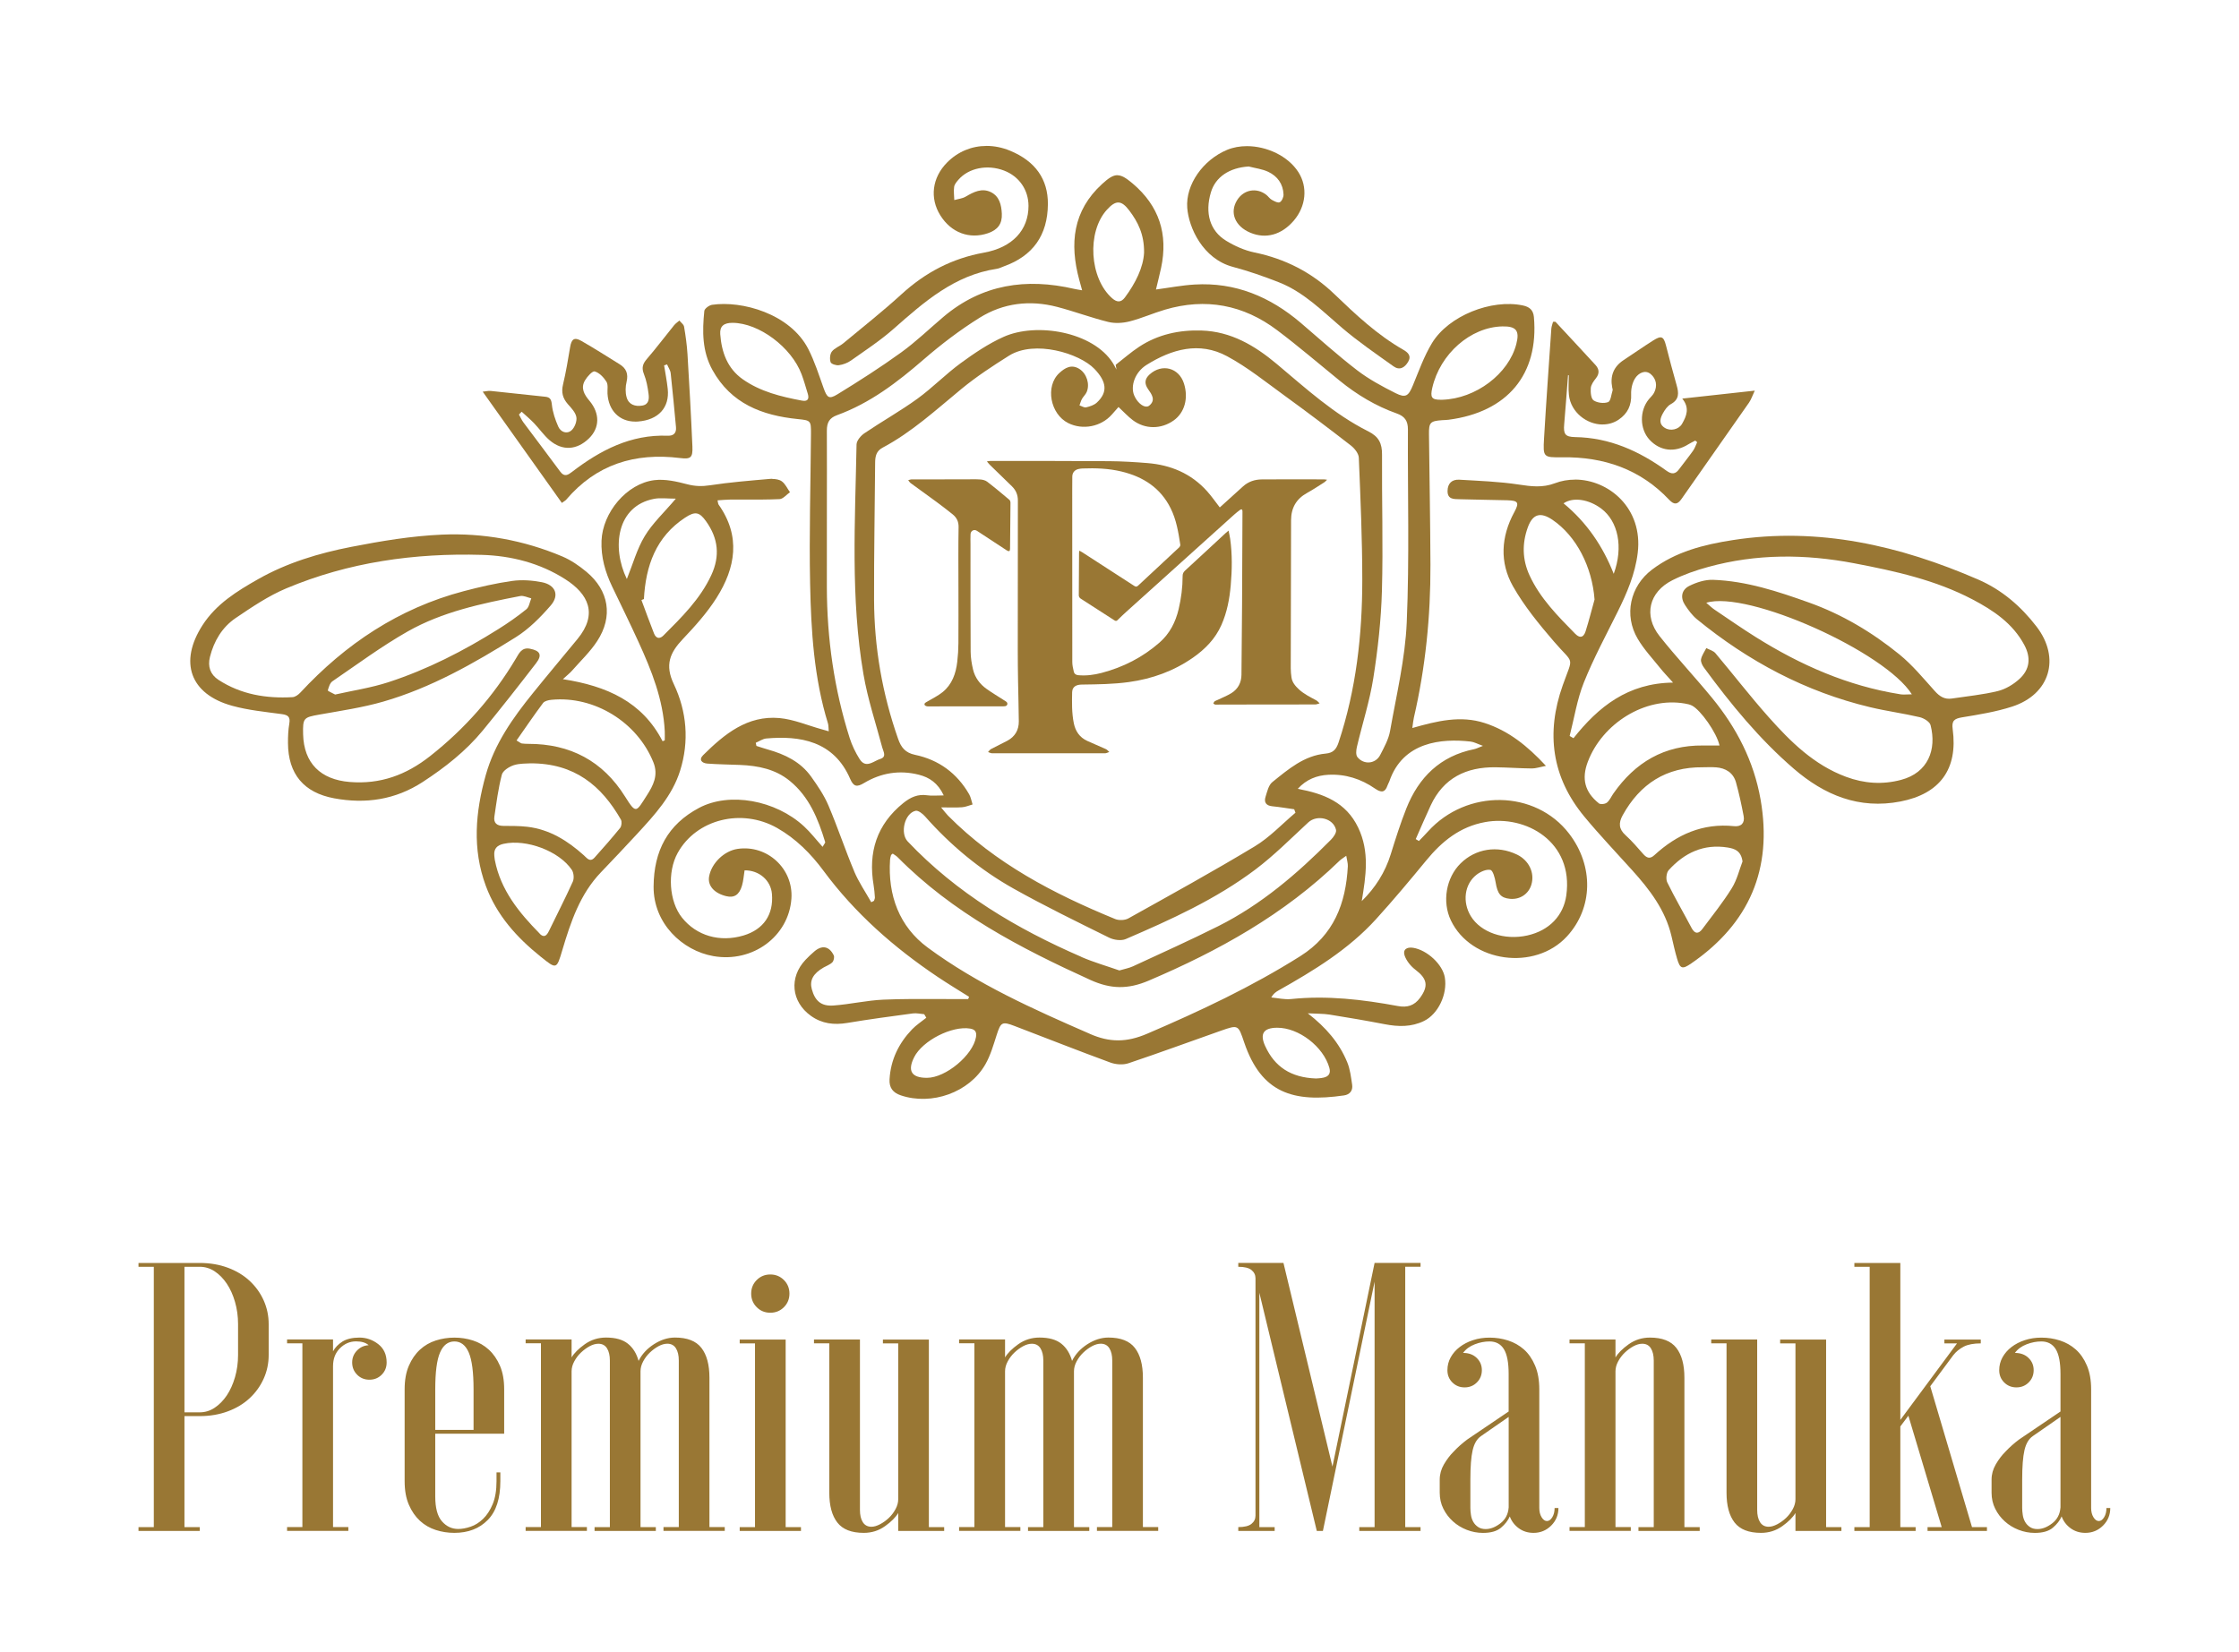
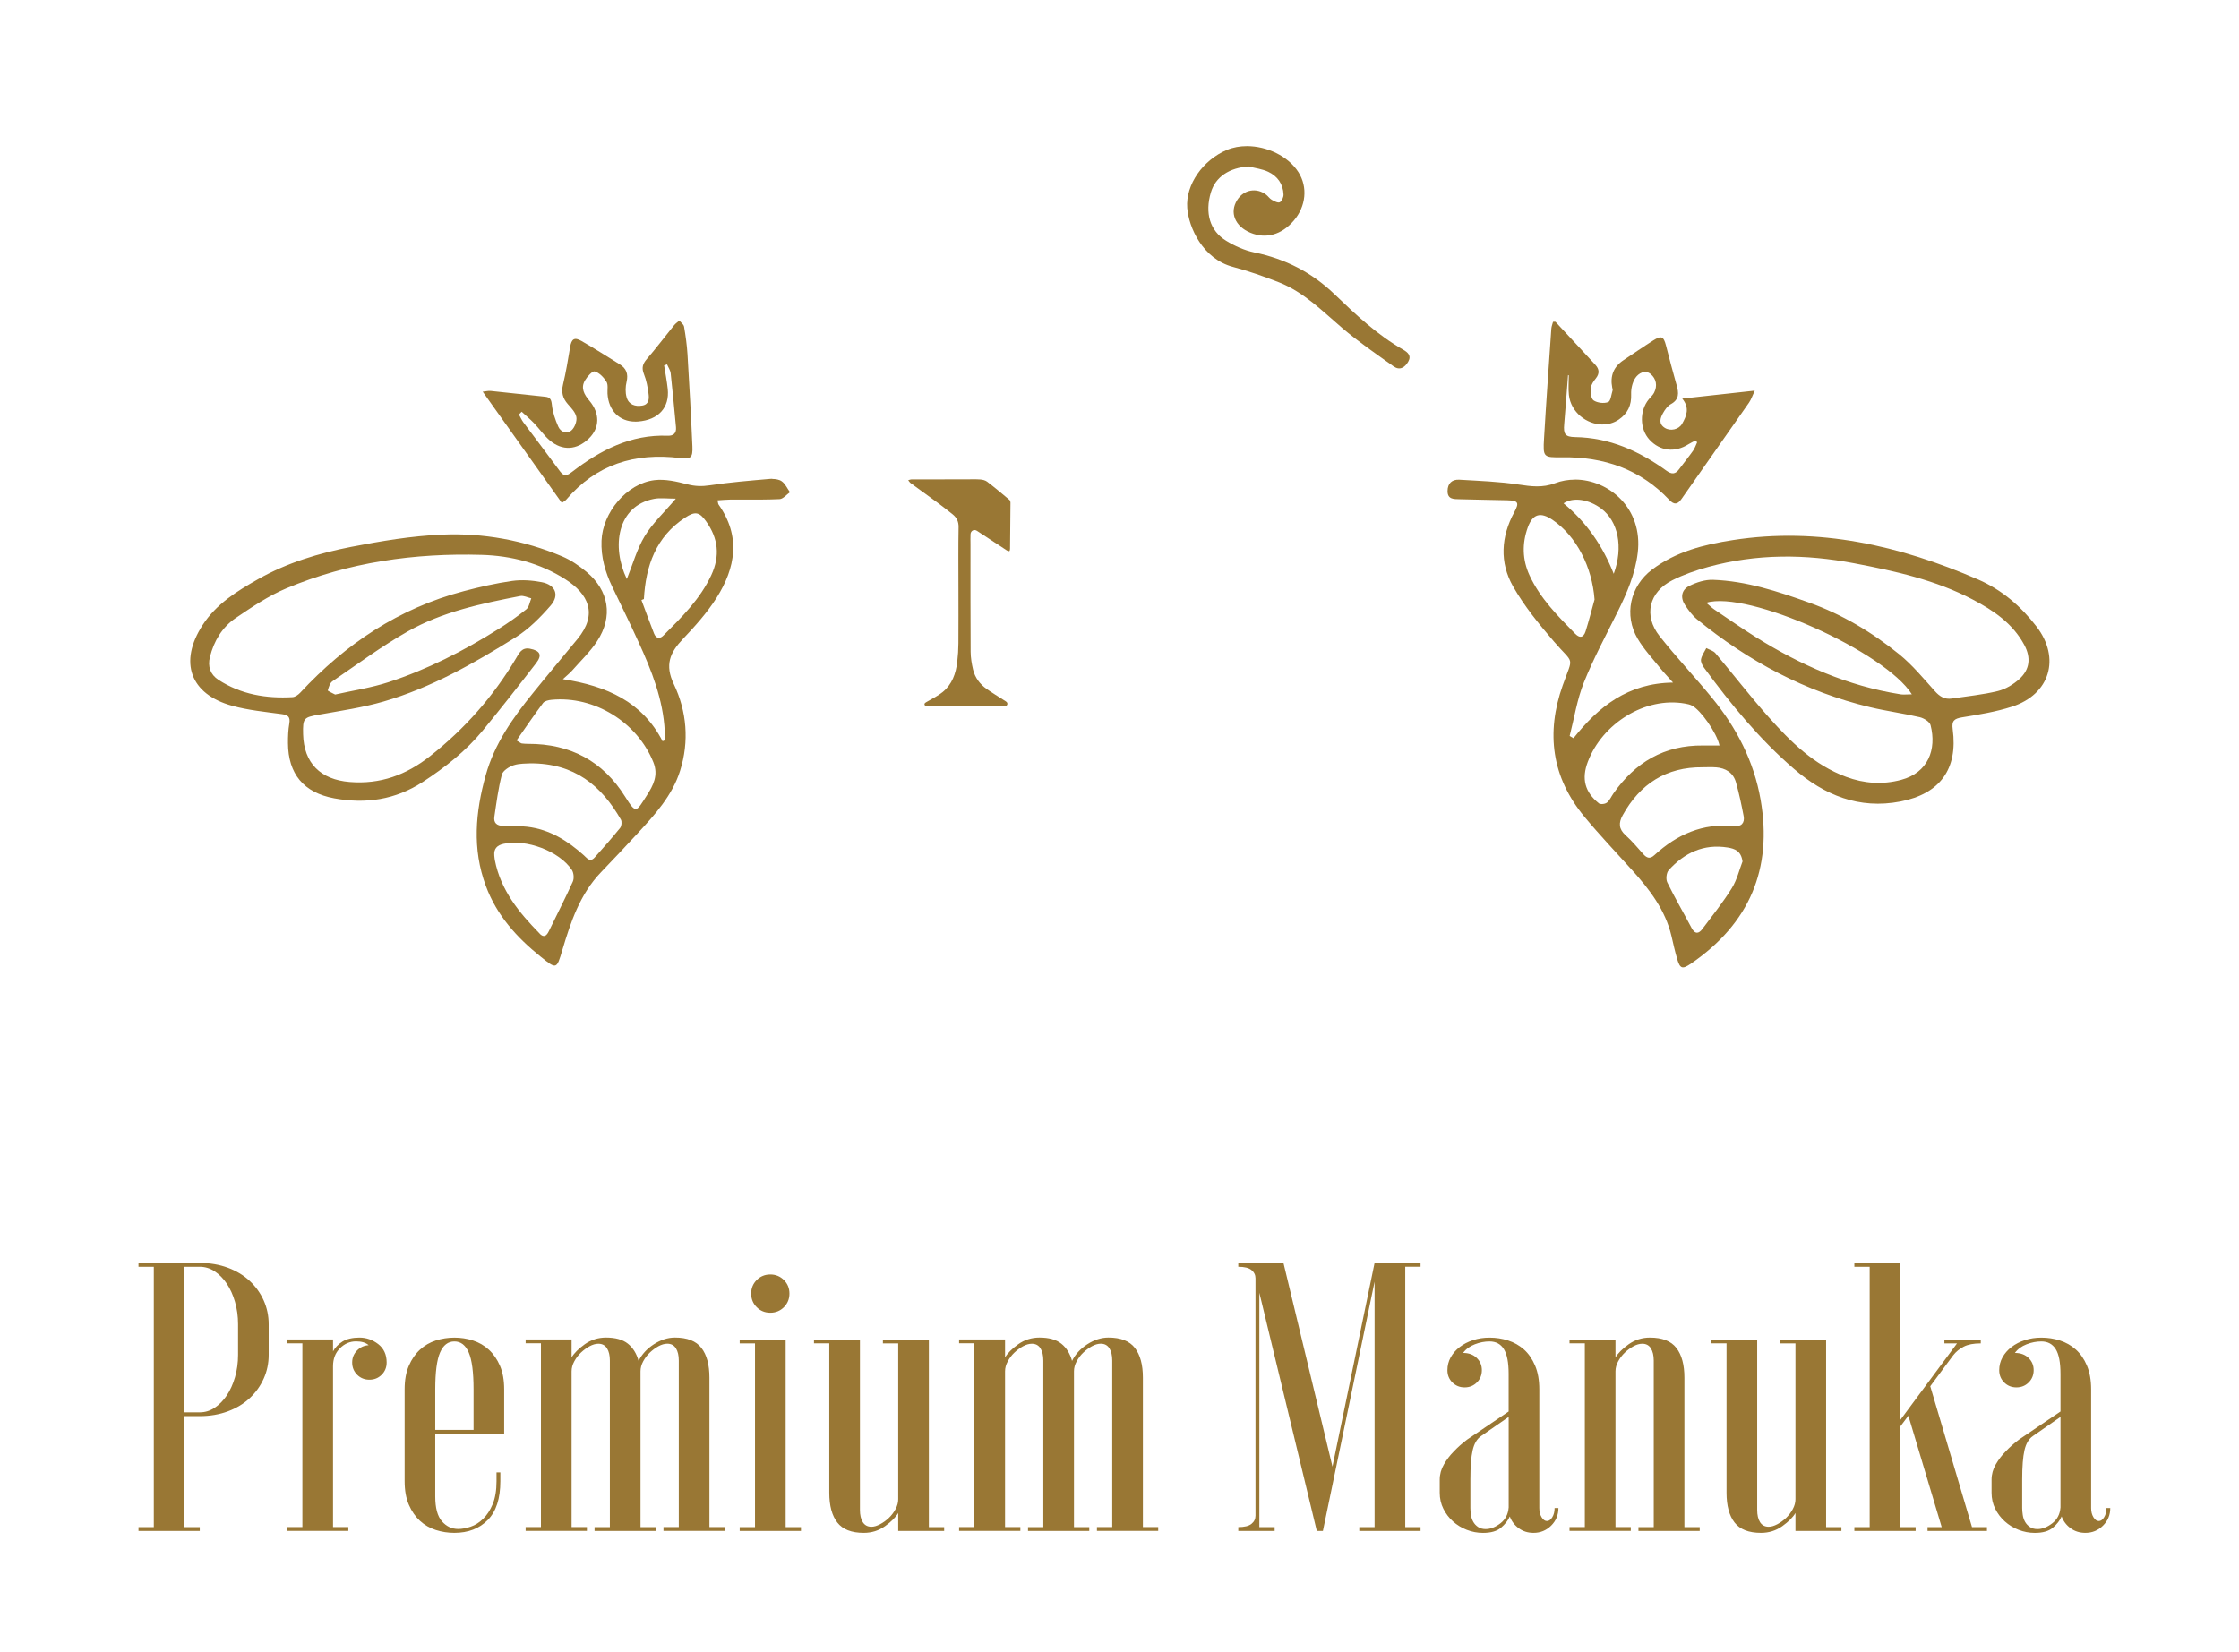
<svg xmlns="http://www.w3.org/2000/svg" id="Layer_1" data-name="Layer 1" viewBox="0 0 626 462">
  <defs>
    <style>
      .cls-1, .cls-2 {
        fill: #997734;
      }

      .cls-2 {
        fill-rule: evenodd;
      }
    </style>
  </defs>
  <path class="cls-1" d="m576.08,421.61c-.14,1.86-.91,3.32-2.3,4.39-1.39,1.07-2.77,1.61-4.12,1.61-.86,0-1.57-.2-2.14-.59-.57-.39-1.02-.87-1.34-1.45-.32-.57-.54-1.21-.64-1.93-.11-.71-.16-1.35-.16-1.93v-7.92c0-3.64.21-6.39.64-8.24.43-1.86,1.21-3.18,2.36-3.96l7.71-5.35v25.38Zm-15.74-35.01c.93.93,2.07,1.39,3.43,1.39s2.5-.46,3.43-1.39c.93-.93,1.39-2.07,1.39-3.43s-.48-2.5-1.45-3.43c-.96-.93-2.23-1.39-3.8-1.39.78-1.07,1.87-1.87,3.27-2.41,1.39-.54,2.77-.8,4.12-.8,1.78,0,3.12.71,4.02,2.14.89,1.43,1.34,3.75,1.34,6.96v10.49l-11.56,7.82c-1.43,1.07-2.71,2.21-3.85,3.43-1,1-1.89,2.18-2.68,3.53-.79,1.36-1.18,2.78-1.18,4.28v3.64c0,1.64.34,3.14,1.02,4.5.68,1.36,1.57,2.53,2.68,3.53,1.11,1,2.39,1.79,3.85,2.36,1.46.57,2.98.86,4.55.86,2.21,0,3.89-.48,5.03-1.45,1.14-.96,1.96-2.02,2.46-3.16.5,1.36,1.34,2.46,2.52,3.32,1.18.86,2.55,1.28,4.12,1.28,1.93,0,3.57-.68,4.93-2.03,1.36-1.35,2.03-3,2.03-4.92h-1.07c0,1-.21,1.86-.64,2.57-.43.71-.93,1.07-1.5,1.07s-1.07-.36-1.5-1.07c-.43-.71-.64-1.57-.64-2.57v-33.19c0-2.57-.39-4.78-1.18-6.64-.79-1.86-1.82-3.35-3.11-4.5-1.28-1.14-2.77-1.98-4.44-2.52-1.68-.54-3.41-.8-5.19-.8-1.64,0-3.18.23-4.6.7-1.43.46-2.68,1.11-3.75,1.93-1.07.82-1.91,1.79-2.52,2.89-.61,1.11-.91,2.3-.91,3.59,0,1.36.46,2.5,1.39,3.43Zm-21.41,41.54h16.6v-1.07h-4.18l-11.67-39.4,6.42-8.67c.78-1,1.77-1.8,2.94-2.41,1.18-.61,2.77-.91,4.76-.91v-1.07h-10.17v1.07h3.53l-15.85,21.41v-43.9h-12.85v1.07h4.28v72.81h-4.28v1.07h17.13v-1.07h-4.28v-28.16l2.25-3,9.32,31.16h-3.96v1.07Zm-36.94-8.89c0,.93-.25,1.86-.75,2.78-.5.93-1.12,1.75-1.87,2.46-.75.71-1.57,1.3-2.46,1.77-.89.47-1.7.7-2.41.7-1.07,0-1.87-.43-2.41-1.28-.54-.86-.8-2-.8-3.43v-47.65h-12.85v1.07h4.28v41.76c0,3.64.75,6.42,2.25,8.35,1.5,1.93,3.96,2.89,7.39,2.89,2.21,0,4.19-.62,5.94-1.87,1.75-1.25,2.98-2.48,3.69-3.69v5.03h12.85v-1.07h-4.28v-52.46h-12.85v1.07h4.28v43.58Zm-50.32-35.76c0-.93.25-1.86.75-2.78.5-.93,1.12-1.75,1.87-2.46.75-.71,1.55-1.3,2.41-1.77.86-.46,1.68-.7,2.46-.7,1.07,0,1.87.43,2.41,1.28.53.86.8,2,.8,3.43v46.57h-4.28v1.07h17.13v-1.07h-4.28v-41.76c0-3.64-.75-6.42-2.25-8.35-1.5-1.93-3.96-2.89-7.39-2.89-2.21,0-4.19.63-5.94,1.87-1.75,1.25-2.98,2.48-3.69,3.69v-5.03h-12.85v1.07h4.28v51.39h-4.28v1.07h17.13v-1.07h-4.28v-43.58Zm-29.87,38.12c-.14,1.86-.91,3.32-2.3,4.39-1.39,1.07-2.77,1.61-4.12,1.61-.86,0-1.57-.2-2.14-.59-.57-.39-1.02-.87-1.34-1.45-.32-.57-.54-1.21-.64-1.93-.11-.71-.16-1.35-.16-1.93v-7.92c0-3.64.21-6.39.64-8.24.43-1.86,1.21-3.18,2.36-3.96l7.71-5.35v25.38Zm-15.74-35.01c.93.93,2.07,1.39,3.43,1.39s2.5-.46,3.43-1.39c.93-.93,1.39-2.07,1.39-3.43s-.48-2.5-1.45-3.43c-.96-.93-2.23-1.39-3.8-1.39.78-1.07,1.87-1.87,3.27-2.41,1.39-.54,2.77-.8,4.12-.8,1.78,0,3.12.71,4.01,2.14.89,1.43,1.34,3.75,1.34,6.96v10.49l-11.56,7.82c-1.43,1.07-2.71,2.21-3.85,3.43-1,1-1.89,2.18-2.68,3.53-.79,1.36-1.18,2.78-1.18,4.28v3.64c0,1.64.34,3.14,1.02,4.5.68,1.36,1.57,2.53,2.68,3.53,1.11,1,2.39,1.79,3.85,2.36,1.46.57,2.98.86,4.55.86,2.21,0,3.89-.48,5.03-1.45,1.14-.96,1.96-2.02,2.46-3.16.5,1.36,1.34,2.46,2.52,3.32,1.18.86,2.55,1.28,4.12,1.28,1.93,0,3.57-.68,4.93-2.03,1.36-1.35,2.03-3,2.03-4.92h-1.07c0,1-.21,1.86-.64,2.57-.43.71-.93,1.07-1.5,1.07s-1.07-.36-1.5-1.07c-.43-.71-.64-1.57-.64-2.57v-33.19c0-2.57-.39-4.78-1.18-6.64-.79-1.86-1.82-3.35-3.1-4.5-1.29-1.14-2.77-1.98-4.44-2.52-1.68-.54-3.41-.8-5.19-.8-1.64,0-3.18.23-4.6.7-1.43.46-2.68,1.11-3.75,1.93-1.07.82-1.91,1.79-2.52,2.89-.61,1.11-.91,2.3-.91,3.59,0,1.36.46,2.5,1.39,3.43Zm-59.85-33.41v1.07c1.71,0,2.94.3,3.69.91.75.61,1.12,1.38,1.12,2.3v66.38c0,.93-.37,1.7-1.12,2.3-.75.61-1.98.91-3.69.91v1.07h10.17v-1.07h-4.28v-65.53l16.06,66.6h1.71l14.45-69.7v68.63h-4.28v1.07h17.13v-1.07h-4.28v-72.81h4.28v-1.07h-12.85l-11.78,56.96-13.7-56.96h-12.63Zm-65.21,30.3c0-.93.25-1.86.75-2.78.5-.93,1.12-1.75,1.87-2.46.75-.71,1.55-1.3,2.41-1.77.86-.46,1.68-.7,2.46-.7,1.07,0,1.87.43,2.41,1.28.54.86.8,2,.8,3.43v46.57h-4.28v1.07h17.13v-1.07h-4.28v-43.58c0-.93.25-1.86.75-2.78.5-.93,1.12-1.75,1.87-2.46.75-.71,1.55-1.3,2.41-1.77.86-.46,1.68-.7,2.46-.7,1.07,0,1.87.43,2.41,1.28.54.86.8,2,.8,3.43v46.57h-4.28v1.07h17.13v-1.07h-4.28v-41.76c0-3.64-.75-6.42-2.25-8.35-1.5-1.93-3.96-2.89-7.39-2.89-2,0-3.96.63-5.89,1.87-1.93,1.25-3.36,2.8-4.28,4.66-.57-2.07-1.57-3.68-3-4.82-1.43-1.14-3.46-1.71-6.1-1.71-2.21,0-4.19.63-5.94,1.87-1.75,1.25-2.98,2.48-3.69,3.69v-5.03h-12.85v1.07h4.28v51.39h-4.28v1.07h17.13v-1.07h-4.28v-43.58Zm-29.87,35.76c0,.93-.25,1.86-.75,2.78-.5.93-1.12,1.75-1.87,2.46-.75.71-1.57,1.3-2.46,1.77-.89.47-1.7.7-2.41.7-1.07,0-1.87-.43-2.41-1.28-.54-.86-.8-2-.8-3.43v-47.65h-12.85v1.07h4.28v41.76c0,3.64.75,6.42,2.25,8.35,1.5,1.93,3.96,2.89,7.39,2.89,2.21,0,4.19-.62,5.94-1.87,1.75-1.25,2.98-2.48,3.69-3.69v5.03h12.85v-1.07h-4.28v-52.46h-12.85v1.07h4.28v43.58Zm-39.56-53.69c1.03,1.04,2.3,1.55,3.8,1.55s2.77-.52,3.8-1.55c1.03-1.03,1.55-2.3,1.55-3.8s-.52-2.77-1.55-3.8c-1.04-1.03-2.3-1.55-3.8-1.55s-2.77.52-3.8,1.55c-1.04,1.04-1.55,2.3-1.55,3.8s.52,2.77,1.55,3.8Zm-4.76,62.58h17.13v-1.07h-4.28v-52.46h-12.85v1.07h4.28v51.39h-4.28v1.07Zm-47-44.65c0-.93.25-1.86.75-2.78.5-.93,1.12-1.75,1.87-2.46.75-.71,1.55-1.3,2.41-1.77.86-.46,1.68-.7,2.46-.7,1.07,0,1.87.43,2.41,1.28.54.86.8,2,.8,3.43v46.57h-4.28v1.07h17.13v-1.07h-4.28v-43.58c0-.93.25-1.86.75-2.78.5-.93,1.12-1.75,1.87-2.46.75-.71,1.55-1.3,2.41-1.77.86-.46,1.68-.7,2.46-.7,1.07,0,1.87.43,2.41,1.28.54.86.8,2,.8,3.43v46.57h-4.28v1.07h17.13v-1.07h-4.28v-41.76c0-3.64-.75-6.42-2.25-8.35-1.5-1.93-3.96-2.89-7.39-2.89-2,0-3.96.63-5.89,1.87-1.93,1.25-3.36,2.8-4.28,4.66-.57-2.07-1.57-3.68-3-4.82-1.43-1.14-3.46-1.71-6.1-1.71-2.21,0-4.19.63-5.94,1.87-1.75,1.25-2.98,2.48-3.69,3.69v-5.03h-12.85v1.07h4.28v51.39h-4.28v1.07h17.13v-1.07h-4.28v-43.58Zm-38.12,5.03c0-4.78.44-8.21,1.34-10.28.89-2.07,2.23-3.1,4.02-3.1s3.12,1.04,4.01,3.1c.89,2.07,1.34,5.5,1.34,10.28v11.35h-10.71v-11.35Zm0,12.42h19.27v-12.42c0-2.57-.39-4.76-1.18-6.58-.79-1.82-1.82-3.32-3.11-4.5-1.28-1.18-2.77-2.03-4.44-2.57-1.68-.54-3.41-.8-5.19-.8s-3.52.27-5.19.8c-1.68.54-3.16,1.39-4.44,2.57-1.28,1.18-2.32,2.68-3.1,4.5-.79,1.82-1.18,4.02-1.18,6.58v25.7c0,2.57.39,4.76,1.18,6.58.78,1.82,1.82,3.32,3.1,4.5,1.28,1.18,2.77,2.03,4.44,2.57,1.68.54,3.41.8,5.19.8,3.85,0,6.96-1.19,9.32-3.59,2.36-2.39,3.53-6.01,3.53-10.87v-2.46h-1.07v2.46c0,2.57-.36,4.71-1.07,6.42-.71,1.71-1.61,3.09-2.68,4.12-1.07,1.04-2.23,1.77-3.48,2.19-1.25.43-2.41.64-3.48.64-1.79,0-3.3-.71-4.55-2.14-1.25-1.43-1.87-3.75-1.87-6.96v-17.56Zm-21.84-16.49c.93.93,2.07,1.39,3.43,1.39s2.5-.46,3.43-1.39c.93-.93,1.39-2.07,1.39-3.43,0-2.21-.79-3.92-2.36-5.14-1.57-1.21-3.32-1.82-5.25-1.82s-3.59.38-4.76,1.12c-1.18.75-2.05,1.66-2.62,2.73v-3.32h-12.85v1.07h4.28v51.39h-4.28v1.07h17.13v-1.07h-4.28v-44.97c0-2.07.64-3.75,1.93-5.03,1.28-1.28,2.78-1.93,4.5-1.93,1.57,0,2.75.36,3.53,1.07-1.28.07-2.37.57-3.27,1.5-.89.93-1.34,2.03-1.34,3.32,0,1.36.46,2.5,1.39,3.43Zm-44-30.19c1.5,0,2.89.43,4.18,1.28,1.29.86,2.41,2,3.37,3.43.96,1.43,1.73,3.12,2.3,5.09.57,1.96.86,4.05.86,6.26v8.57c0,2.21-.29,4.3-.86,6.26-.57,1.96-1.34,3.66-2.3,5.09-.96,1.43-2.09,2.57-3.37,3.43-1.28.86-2.68,1.29-4.18,1.29h-4.28v-40.69h4.28Zm0,41.76c2.85,0,5.48-.45,7.87-1.34,2.39-.89,4.42-2.12,6.1-3.69,1.68-1.57,2.98-3.39,3.91-5.46.93-2.07,1.39-4.28,1.39-6.64v-8.57c0-2.36-.47-4.57-1.39-6.64-.93-2.07-2.23-3.89-3.91-5.46-1.68-1.57-3.71-2.8-6.1-3.69-2.39-.89-5.02-1.34-7.87-1.34h-17.13v1.07h4.28v72.81h-4.28v1.07h17.13v-1.07h-4.28v-31.05h4.28Z" />
  <g>
-     <path class="cls-2" d="m255.58,295.66c2.35-4.67,10.6-8.86,15.67-8.01,1.43.24,1.86.98,1.63,2.37-.86,5.06-8.46,11.4-13.72,11.4-4.31,0-5.5-1.93-3.58-5.75Zm98.16-3.1c-1.59-3.48-.47-5.12,3.31-5.15,6.05-.05,12.99,5.3,14.63,11.23.42,1.51-.17,2.38-1.58,2.71-.92.22-1.89.22-2.17.25-7.04-.25-11.56-3.3-14.19-9.05Zm-49.04-3.45c-15.76-6.87-31.46-13.88-45.32-24.12-7.94-5.86-11.18-14.59-10.53-24.56.03-.43.14-.86.27-1.27.04-.14.24-.23.48-.45.45.33.98.61,1.38,1.02,15.35,15.53,34.26,25.4,53.87,34.31,5.71,2.59,10.49,2.67,16.28.21,19.63-8.36,38-18.57,53.41-33.56.42-.41.95-.7,1.86-1.37.19,1.21.48,2.08.44,2.93-.56,10.41-3.88,19.2-13.29,25.14-13.61,8.58-28.05,15.36-42.81,21.69-2.88,1.23-5.5,1.86-8.12,1.86s-5.13-.6-7.92-1.82Zm-2.36-21.52c-18.11-7.86-34.85-17.8-48.56-32.28-2.17-2.29-.89-7.85,2.2-8.57.73-.17,1.98.81,2.65,1.57,7.15,8.09,15.38,14.94,24.77,20.2,8.72,4.88,17.72,9.27,26.68,13.7,1.33.66,3.39.95,4.67.4,12.64-5.44,25.2-11.13,36.25-19.45,5.25-3.96,9.94-8.69,14.78-13.17,2.43-2.25,7.02-1.2,7.76,2.08.18.79-.71,2.04-1.42,2.76-9.41,9.49-19.5,18.16-31.54,24.19-7.85,3.93-15.87,7.53-23.83,11.22-1.09.5-2.31.71-3.78,1.15-3.44-1.21-7.13-2.26-10.62-3.77Zm83.98-46.26c.77,0,1.27-.64,1.7-1.88.11-.33.32-.62.43-.95,3.78-11.07,14.58-12.04,22.7-11.12.97.11,1.9.64,3.46,1.2-1.24.48-1.83.8-2.46.93-9.48,1.92-15.49,7.86-18.95,16.57-1.66,4.19-3.02,8.5-4.36,12.81-1.57,5.07-4.31,9.38-8.11,13.11,1.16-7.01,2.24-13.78-.99-20.55-3.4-7.12-9.65-9.5-16.9-10.85,2.42-2.66,5.33-3.76,8.54-3.93,4.76-.25,9.16,1.15,13.03,3.84.78.54,1.39.81,1.89.81h0Zm-147.49,22.35c-2.56-6.08-4.63-12.38-7.22-18.45-1.21-2.85-3.01-5.49-4.82-8.03-2.97-4.17-7.35-6.26-12.15-7.61-1.06-.3-2.1-.66-3.15-.99-.06-.29-.13-.59-.19-.88.98-.41,1.94-1.11,2.95-1.2,9.35-.83,18.87.65,23.45,11.3.95,2.2,1.89,2.35,3.87,1.16,4.75-2.85,9.93-3.7,15.34-2.32,2.92.74,5.31,2.29,6.95,5.78-2.04,0-3.34.16-4.59-.03-2.64-.4-4.68.53-6.7,2.15-7.46,6.02-9.88,13.79-8.31,23.03.19,1.11.27,2.24.35,3.37.02.31-.16.64-.25.96l-.77.39c-1.61-2.86-3.5-5.61-4.77-8.62Zm78.27-133.11c-1.08-2.61.21-6.49,3.46-8.52,7.05-4.41,14.75-6.61,22.5-2.44,5.77,3.1,10.95,7.31,16.29,11.18,6.19,4.49,12.29,9.1,18.33,13.79,1.04.8,2.18,2.24,2.23,3.42.47,11.38.97,22.76.97,34.14,0,15.46-1.72,30.72-6.63,45.5-.64,1.92-1.52,2.91-3.57,3.1-6.08.55-10.49,4.4-14.95,7.98-1.06.85-1.44,2.67-1.9,4.12-.48,1.53.16,2.47,1.9,2.64,2.04.2,4.07.55,6.11.83.12.32.24.65.36.97-3.76,3.17-7.2,6.88-11.36,9.39-11.61,7.01-23.5,13.55-35.35,20.16-.98.55-2.65.61-3.7.18-17.18-7.04-33.48-15.54-46.73-28.91-.53-.54-.98-1.16-1.94-2.31,2.35,0,4.12.09,5.88-.04.99-.07,1.95-.51,2.92-.78-.31-.95-.47-1.99-.95-2.84-3.4-5.91-8.51-9.65-15.14-11.04-2.72-.57-3.89-2.06-4.73-4.47-4.42-12.6-6.68-25.57-6.72-38.9-.04-12.78.21-25.57.3-38.35.01-1.76.33-3.24,2.06-4.16,8.23-4.37,15.01-10.64,22.14-16.5,4.15-3.41,8.68-6.38,13.23-9.24,7.14-4.48,19.69-.67,23.88,3.69,3.44,3.59,3.8,6.52.67,9.43-.76.71-1.94,1.08-2.99,1.33-.55.13-1.24-.35-1.86-.55.23-.61.39-1.25.7-1.81.38-.67,1.01-1.22,1.31-1.92.96-2.21,0-5.17-2.03-6.46-2.23-1.41-4.03-.32-5.63,1.15-3.98,3.69-2.54,11.49,2.53,14,4.06,2.01,9.16,1,12.16-2.39.62-.7,1.23-1.39,1.87-2.12,1.46,1.35,2.63,2.65,4,3.68,3.45,2.6,7.93,2.57,11.44.07,3.05-2.17,4.17-6.21,2.86-10.33-1.41-4.41-6.14-5.66-9.6-2.53-1.38,1.25-1.52,2.56-.41,4.14.99,1.41,2.2,3.03.31,4.58-.23.19-.51.28-.81.28-1.16,0-2.66-1.34-3.42-3.17Zm83.35-2.1c2.17-9.51,10.7-17,19.59-17.19,3.87-.08,4.88,1.18,3.91,4.92-2.15,8.37-11.34,15.29-20.68,15.59-.19,0-.37,0-.54,0-2.48,0-2.88-.69-2.28-3.33Zm-176.26,3.56c-5.84-1.1-11.6-2.5-16.54-5.98-4.31-3.04-5.91-7.6-6.28-12.62-.16-2.23,1.04-3.17,3.48-3.15,7.34.05,16.41,6.79,19.26,14.38.67,1.78,1.18,3.63,1.74,5.46.38,1.26.08,1.98-1.02,1.98-.19,0-.4-.02-.64-.07Zm16.13,100.23c-1.14-1.83-2.11-3.83-2.76-5.87-4.35-13.7-6.34-27.78-6.38-42.14-.04-14.61.06-29.23,0-43.84,0-2.23.7-3.53,2.85-4.31,9.24-3.36,16.86-9.2,24.22-15.58,4.91-4.25,10.14-8.23,15.65-11.67,6.62-4.13,14.06-5.01,21.66-3.03,4.79,1.25,9.46,3.01,14.26,4.2,1.88.47,4.09.34,5.99-.14,3.36-.85,6.56-2.3,9.9-3.28,11.4-3.37,21.94-1.37,31.37,5.74,5.97,4.5,11.66,9.38,17.46,14.1,4.83,3.93,10.11,7.11,15.99,9.19,2.21.78,3.12,2.07,3.11,4.44-.09,18,.44,36.03-.33,53.99-.44,10.17-2.88,20.26-4.66,30.35-.41,2.34-1.66,4.57-2.76,6.72-1.28,2.5-4.56,2.83-6.36.6-.5-.61-.37-1.96-.15-2.88,1.51-6.43,3.57-12.76,4.59-19.26,1.27-8.05,2.17-16.21,2.4-24.35.36-12.69-.05-25.4.03-38.1.02-3.13-.88-5.03-3.86-6.52-9.58-4.8-17.45-12.02-25.58-18.84-6.15-5.15-12.78-9.09-21.05-9.35-6.22-.19-12.15,1.08-17.41,4.54-2.3,1.51-4.39,3.36-6.57,5.05.08.44.15.89.23,1.33-.34-.61-.65-1.24-1.02-1.83-5.51-8.72-21.35-11.48-30.61-7.29-4.23,1.91-8.18,4.58-11.94,7.33-4.2,3.08-7.88,6.88-12.09,9.94-4.78,3.46-9.95,6.36-14.84,9.67-1,.68-2.16,2.05-2.18,3.12-.39,21.47-1.71,42.99,1.94,64.3,1.18,6.91,3.44,13.63,5.24,20.43.33,1.23,1.33,2.64-.6,3.24-1.18.37-2.45,1.38-3.67,1.38-.72,0-1.42-.35-2.07-1.4Zm70.65-128.83c-6.36-5.57-7.16-18.53-1.49-24.78,2.48-2.73,4.03-2.74,6.27.24,2.38,3.17,4.18,6.61,4.12,11.77-.21,4.12-2.37,8.5-5.37,12.54-.55.73-1.12,1.08-1.73,1.08-.56,0-1.16-.29-1.8-.85Zm1.44-34.44h0c-1.25,0-2.47.81-4.26,2.45-8.21,7.49-9.14,16.72-6.4,26.82.23.86.47,1.71.8,2.92-1.08-.19-1.66-.27-2.23-.4-13.41-3.1-25.77-1.3-36.56,7.84-3.92,3.32-7.63,6.92-11.78,9.92-5.76,4.17-11.78,8.01-17.84,11.73-2.39,1.47-2.91.93-3.88-1.77-1.32-3.67-2.5-7.44-4.27-10.9-5.08-9.91-18.62-13.59-26.9-12.36-.82.12-2.1,1.06-2.17,1.72-.58,5.67-.62,11.28,2.28,16.52,5.19,9.38,13.83,12.7,23.82,13.71,3.64.37,3.75.42,3.72,4.1-.1,14.01-.53,28.02-.24,42.02.27,13.12,1.07,26.26,4.98,38.96.19.61.14,1.3.23,2.24-.88-.25-1.43-.42-1.99-.57-3.92-1.08-7.78-2.76-11.77-3.13-9-.81-15.41,4.49-21.33,10.34-1.38,1.36-.33,2.28,1.16,2.39,3.04.23,6.08.25,9.13.38,5.05.21,9.88,1.16,13.92,4.47,5.44,4.45,7.92,10.65,9.89,17.12.05.16-.22.41-.73,1.31-1.84-2.04-3.36-4.03-5.18-5.71-7.98-7.38-20.88-9.7-29.38-5.17-8.74,4.65-12.61,11.97-12.69,21.97-.08,10.34,8.03,17.94,16.7,19.47,10.98,1.94,21.08-5.49,21.83-16.05.6-8.37-6.74-15.16-15.05-13.93-3.76.56-7.3,3.99-7.96,7.73-.45,2.54,1.41,4.67,4.79,5.49,2.2.53,3.63-.33,4.4-2.93.41-1.38.5-2.86.73-4.29,4.04-.06,7.33,2.78,7.65,6.58.49,5.79-2.34,9.95-7.93,11.63-6.63,1.99-13.16.1-17.22-4.99-3.61-4.52-4.16-12.73-1.22-18.06,5.21-9.45,17.87-12.64,27.82-7.01,5.25,2.98,9.43,7.19,12.96,11.96,8.81,11.92,19.73,21.5,31.96,29.71,2.87,1.92,5.83,3.71,8.75,5.55-.09.21-.18.42-.26.63-.59,0-1.19,0-1.78,0-2.17,0-4.34,0-6.51-.01-5.13-.02-10.27-.05-15.39.17-4.67.2-9.3,1.3-13.98,1.64-3.44.25-5.16-1.3-6.05-4.55-.68-2.47.36-4.39,3.29-6.08.83-.48,1.81-.8,2.45-1.46.4-.41.63-1.47.38-1.96-1.27-2.57-3.29-2.91-5.44-1.05-.85.74-1.69,1.51-2.46,2.34-4.63,4.91-3.97,11.71,1.51,15.64,3.09,2.22,6.49,2.61,10.19,1.99,6.09-1.02,12.21-1.84,18.33-2.66,1.03-.14,2.11.14,3.17.22.2.33.39.66.59.99-1.34,1.08-2.82,2.03-4,3.26-3.72,3.9-5.97,8.5-6.28,13.97-.13,2.36.95,3.73,3.14,4.47,8.63,2.92,19.15-.79,23.65-8.67,1.45-2.53,2.27-5.45,3.17-8.25,1.14-3.53,1.51-3.81,4.97-2.48,8.94,3.42,17.85,6.94,26.84,10.24,1.5.55,3.5.69,4.99.2,8.66-2.9,17.24-6.07,25.86-9.1,4.96-1.74,4.86-1.66,6.56,3.34,4.79,14.04,13.62,16.82,27.89,14.74,1.6-.23,2.51-1.34,2.27-2.97-.32-2.13-.57-4.35-1.38-6.31-2.21-5.39-5.91-9.71-11.03-13.68,2.48.14,4.31.08,6.09.36,5.16.82,10.3,1.7,15.43,2.69,3.77.73,7.44.82,10.98-.91,3.95-1.92,6.6-7.48,5.82-12.16-.6-3.64-4.92-7.66-8.85-8.3-1.85-.3-2.98.56-2.37,2.24.54,1.48,1.72,2.92,2.99,3.89,3.33,2.52,3.72,4.57,1.28,7.89-1.59,2.16-3.57,2.75-6.16,2.27-9.87-1.83-19.79-3-29.86-1.96-1.82.19-3.71-.27-5.56-.44.6-1.08,1.29-1.54,2.01-1.95,9.89-5.57,19.57-11.46,27.28-19.94,4.85-5.34,9.49-10.89,14.07-16.46,4.38-5.33,9.41-9.42,16.46-10.7,11.27-2.06,24.78,5.47,22.67,20.52-.79,5.6-4.72,9.81-10.88,11.19-6.42,1.43-13.02-.82-15.81-5.39-2.4-3.93-1.82-8.92,1.58-11.58,1.07-.83,2.71-1.6,3.89-1.36.71.14,1.26,2.23,1.47,3.5.51,3.16,1.4,4.33,3.98,4.58,2.8.28,5.22-1.32,6.01-3.96.99-3.31-.7-6.82-4.05-8.42-5.46-2.62-11.53-1.66-15.73,2.47-4.08,4.01-5.22,10.74-2.72,15.96,5.64,11.77,23.47,14.22,32.45,4.46,7.3-7.93,7.55-19.68.6-28.73-9.42-12.28-28.6-12.59-39.44-.63-.83.92-1.7,1.8-2.56,2.69-.29-.18-.58-.36-.88-.54,1.38-3.12,2.72-6.27,4.16-9.37,3.58-7.72,9.95-10.81,18.15-10.71,3.39.04,6.78.3,10.18.33,1.09,0,2.19-.39,3.91-.73-5.24-5.64-10.45-9.8-17.11-11.97-6.76-2.2-13.33-.58-20.25,1.39.21-1.41.27-2.17.44-2.91,3.25-14.05,4.68-28.3,4.63-42.7-.05-12.18-.27-24.36-.41-36.53-.04-3.3.35-3.71,3.68-3.95.61-.04,1.22-.04,1.82-.12,16.43-2.15,25.24-12.67,23.84-28.7-.18-2.02-1.28-2.88-3.09-3.26-8.77-1.86-20.75,2.86-25.4,10.51-2.23,3.68-3.69,7.84-5.35,11.84-1.23,2.97-1.99,3.61-4.87,2.16-3.71-1.87-7.44-3.87-10.72-6.39-5.45-4.18-10.55-8.81-15.78-13.27-8.55-7.28-18.28-11.39-29.68-10.7-3.53.21-7.02.89-10.78,1.39.48-2.04,1-4.03,1.43-6.04,2.02-9.45-.55-17.36-7.98-23.63-1.8-1.52-3.03-2.28-4.24-2.28Z" />
    <path class="cls-2" d="m472.88,259.38c-2.23-4.22-4.64-8.34-6.73-12.62-.44-.89-.25-2.7.39-3.41,4.39-4.85,9.78-7.42,16.5-6.34,1.95.32,3.75.92,4.15,3.9-.86,2.21-1.52,5.09-3,7.48-2.46,3.97-5.41,7.63-8.21,11.38-.53.71-1.03,1.06-1.51,1.06-.57,0-1.1-.5-1.6-1.44Zm6.84-44.8c2.76.21,4.89,1.5,5.65,4.24.86,3.08,1.53,6.22,2.13,9.37.38,1.98-.69,3.05-2.66,2.85-8.76-.91-16,2.32-22.3,8.11-1.19,1.1-2.08.84-3.07-.27-1.61-1.82-3.19-3.69-4.99-5.32-1.91-1.72-1.97-3.44-.81-5.55,4.87-8.82,12.2-13.54,22.39-13.44,1.22,0,2.44-.08,3.65.02Zm-32.7,10.07c-3.93-3.14-4.88-6.88-3.09-11.6,4.04-10.69,15.98-18.26,27.15-16.3.68.12,1.38.26,1.98.57,2.41,1.23,6.9,7.55,7.7,11.16-1.72,0-3.17.01-4.62,0-10.83-.12-18.99,4.73-25.07,13.45-.6.86-1.03,1.91-1.8,2.53-.31.25-.91.4-1.43.4-.34,0-.64-.06-.82-.2Zm84.19-30.51c-14.58-2.32-27.79-8.14-40.21-15.91-3.98-2.49-7.83-5.18-11.72-7.8-.68-.46-1.27-1.06-2.23-1.86,11.52-3.57,50.02,13.7,57.48,25.6-.8,0-1.52.06-2.19.06-.39,0-.76-.02-1.13-.08Zm-90.78-16.88c-4.87-4.97-9.81-9.9-12.78-16.34-2.03-4.39-2.13-8.93-.49-13.45,1.36-3.75,3.53-4.36,6.85-2.13,6.75,4.56,11.13,13.21,11.81,22.32-.83,2.97-1.58,5.96-2.51,8.9-.3.94-.78,1.51-1.41,1.51-.42,0-.91-.25-1.46-.81Zm-3.28-36.5c2.71-1.84,7.09-1.11,10.53,1.46,4.72,3.53,6.25,10.75,3.5,18.25-3.04-7.73-7.57-14.39-14.03-19.71Zm3.18-6.63c-1.9,0-3.78.32-5.57,1-3.49,1.33-6.67.9-10.18.37-5.47-.83-11.04-1.02-16.57-1.35-2.03-.12-3.28,1.01-3.29,3.18-.01,2.38,1.83,2.23,3.34,2.28,4.44.15,8.88.16,13.32.29,3.13.09,3.45.64,1.99,3.34-3.72,6.86-4.13,14.06-.35,20.73,3.14,5.53,7.27,10.58,11.44,15.43,5.7,6.64,5.47,3.78,2.46,12.26-4.74,13.35-3.07,25.7,6.04,36.71,4.27,5.16,8.9,10.01,13.38,14.99,4.88,5.41,9.26,11.11,10.98,18.4.5,2.12.96,4.25,1.57,6.33.85,2.89,1.47,3.05,3.97,1.33,16.22-11.16,22.78-26.38,19.38-45.82-1.88-10.74-6.72-20.08-13.56-28.42-4.79-5.85-10-11.37-14.69-17.3-4.53-5.74-2.97-12.32,3.6-15.62,3.16-1.59,6.58-2.78,10-3.71,13.52-3.71,27.09-3.65,40.86-1.02,11.43,2.18,22.68,4.66,33.06,10.11,5.84,3.07,11.25,6.7,14.47,12.74,1.89,3.54,1.55,6.84-1.39,9.51-1.67,1.52-3.86,2.84-6.03,3.37-4.2,1.03-8.56,1.44-12.86,2.09-2.01.3-3.4-.58-4.74-2.08-3.19-3.55-6.27-7.3-9.95-10.29-7.6-6.16-15.96-11.17-25.25-14.48-8.71-3.11-17.49-6.02-26.82-6.35-2.2-.08-4.62.7-6.63,1.7-2.17,1.08-2.58,3.26-1.19,5.36.95,1.44,2.02,2.89,3.33,3.97,14.35,11.73,30.34,20.28,48.46,24.6,4.56,1.09,9.24,1.71,13.81,2.78,1.16.27,2.81,1.27,3.05,2.24,1.74,6.79-.67,13.28-8.23,15.29-5.23,1.39-10.33,1.03-15.38-.84-8.98-3.32-15.54-9.83-21.69-16.74-5.14-5.78-9.87-11.93-14.86-17.85-.59-.69-1.68-.96-2.54-1.42-.52,1.04-1.27,2.04-1.48,3.14-.13.72.36,1.7.85,2.36,7.48,10.19,15.47,19.95,25.09,28.24,8.57,7.39,18.24,11.4,29.82,9.16,11.02-2.14,16.11-9.05,14.6-20.22-.32-2.33.4-2.94,2.6-3.31,4.71-.77,9.48-1.54,14-3,10.62-3.43,13.61-13.58,6.84-22.39-4.37-5.69-9.74-10.3-16.31-13.15-21.91-9.5-44.57-14.76-68.62-11.03-8.05,1.25-15.91,3.21-22.58,8.26-6.15,4.65-7.9,12.73-3.99,19.35,1.75,2.97,4.17,5.54,6.34,8.25.89,1.12,1.9,2.15,3.54,3.99-12.64.14-20.87,6.76-27.84,15.55-.36-.21-.72-.42-1.07-.63,1.29-5.01,2.07-10.21,3.98-14.97,2.71-6.76,6.2-13.22,9.44-19.76,2.6-5.24,4.89-10.56,5.61-16.45,1.53-12.54-8.14-20.52-17.55-20.52h0Z" />
    <path class="cls-2" d="m150.92,261.11c-5.79-5.88-10.94-12.17-12.57-20.59-.08-.42-.1-.86-.15-1.29-.17-1.93.83-2.87,2.62-3.26,6.31-1.39,15.48,2,19.05,7.28.55.82.69,2.41.28,3.31-2.1,4.67-4.47,9.22-6.69,13.84-.39.81-.84,1.35-1.41,1.35-.34,0-.71-.19-1.14-.62Zm12.31-21.93c-4.55-4.09-9.59-7.24-15.8-7.97-2.23-.26-4.51-.23-6.76-.25-1.76-.02-2.7-.84-2.45-2.56.58-3.94,1.09-7.92,2.09-11.76.29-1.12,2.02-2.22,3.32-2.65,1.69-.55,3.6-.43,4.65-.52,12.36-.05,19.89,6.25,25.32,15.74.32.57.2,1.79-.21,2.31-2.29,2.83-4.71,5.57-7.14,8.29-.42.47-.8.65-1.14.65-.71,0-1.3-.75-1.88-1.28Zm-17.35-31.27c-.23-.03-.44-.24-1.46-.84,2.54-3.63,4.9-7.11,7.42-10.48.43-.57,1.53-.81,2.35-.89,12.03-1.16,23.99,6.28,28.49,17.48,1.46,3.62-.05,6.48-1.84,9.27-2.98,4.64-2.95,5.31-6.06.34-6.23-9.98-15.35-14.79-27.08-14.77h-.04c-.59,0-1.19-.03-1.78-.11Zm-54.23-14.83c.26-.92.59-2.08,1.31-2.57,6.95-4.74,13.74-9.79,21.04-13.93,9.7-5.49,20.6-7.8,31.46-9.9.95-.18,2.05.41,3.08.65-.44,1.04-.6,2.43-1.38,3.06-2.49,2.01-5.14,3.86-7.86,5.56-9.67,6.08-19.81,11.27-30.68,14.82-4.84,1.58-9.96,2.34-14.92,3.46-.87-.48-2.09-.99-2.04-1.15Zm91.21-15.92c-1.23-3.1-2.35-6.24-3.52-9.36.23-.09.46-.18.69-.27.51-9.29,3.34-17.4,11.55-22.79,2.78-1.82,3.97-1.59,5.86,1.08,3.36,4.72,3.93,9.62,1.44,15-3.12,6.73-8.27,11.77-13.37,16.88-.46.46-.9.68-1.31.68-.55,0-1.02-.42-1.34-1.21Zm.02-37.66c1.76-.34,3.65-.05,6.08-.05-3.31,3.91-6.53,6.88-8.7,10.48-2.18,3.61-3.32,7.85-5,12-4.34-8.96-2.77-20.45,7.62-22.43Zm33.08-5.61h-.01c-.22,0-.43.01-.64.03-5.61.49-11.24.94-16.81,1.79-2.23.34-4.15.29-6.34-.28-2.97-.78-6.2-1.52-9.18-1.16-7.8.95-14.5,9.1-14.8,16.94-.18,4.59,1.03,8.76,2.97,12.82,2.48,5.18,5.02,10.33,7.4,15.55,3.63,7.94,6.86,16.01,7.31,24.89.04.85,0,1.71,0,2.57-.2.08-.41.16-.61.24-5.68-11.04-15.6-15.45-27.87-17.35,1.29-1.19,1.97-1.71,2.52-2.34,2.4-2.74,5.1-5.29,7.07-8.31,4.49-6.86,3.3-14.12-2.99-19.36-2.05-1.71-4.35-3.29-6.79-4.32-10.74-4.53-22.09-6.6-33.65-6.09-8.48.37-16.97,1.79-25.32,3.42-9.06,1.77-17.95,4.43-26.06,9.04-5.92,3.36-11.7,6.92-15.53,12.86-6.65,10.31-3.5,19.29,8.27,22.54,4.5,1.24,9.22,1.7,13.87,2.33,1.79.24,2.44.79,2.12,2.65-.31,1.79-.38,3.64-.37,5.46.05,8.63,4.4,13.86,12.91,15.44,8.82,1.63,17.12.41,24.78-4.58,6.24-4.07,12.04-8.63,16.78-14.39,5.07-6.18,10.02-12.48,14.9-18.82,1.78-2.31,1.14-3.5-1.74-4.05-2.28-.44-3.04,1.3-3.91,2.76-6.31,10.59-14.3,19.65-24,27.29-6.66,5.25-13.9,7.93-22.5,7.22-8.09-.67-12.79-5.24-12.99-13.35-.11-4.57.14-4.71,4.58-5.5,5.99-1.07,12.06-1.95,17.89-3.64,13.33-3.86,25.32-10.69,36.99-17.99,3.68-2.31,6.91-5.57,9.78-8.89,2.51-2.9,1.29-5.77-2.52-6.5-2.69-.52-5.58-.73-8.28-.35-4.55.64-9.07,1.69-13.52,2.86-18.13,4.78-33.06,14.75-45.71,28.38-.55.59-1.41,1.21-2.15,1.26-7.38.42-14.43-.74-20.74-4.85-2.28-1.49-3.04-3.73-2.37-6.39,1.12-4.47,3.42-8.32,7.19-10.88,4.52-3.06,9.15-6.2,14.15-8.3,17.45-7.34,35.87-9.91,54.67-9.37,8.23.24,16.28,2.3,23.33,6.81,6.47,4.13,9.21,9.7,3.41,16.74-4.15,5.04-8.35,10.03-12.45,15.11-5.61,6.93-10.73,14.17-13.18,22.91-2.89,10.33-3.83,20.65.02,31.02,3.05,8.22,8.63,14.39,15.31,19.76,4.48,3.6,4.46,3.6,6.08-1.84,2.35-7.87,4.92-15.62,10.8-21.75,3.43-3.58,6.84-7.19,10.2-10.83,4.85-5.26,9.73-10.59,11.92-17.56,2.59-8.22,1.88-16.59-1.75-24.21-2.58-5.41-1.09-8.81,2.52-12.62,3.4-3.59,6.77-7.33,9.4-11.48,5.35-8.44,6.86-17.26.6-26.11-.17-.24-.16-.62-.3-1.2,1.29-.08,2.4-.2,3.5-.21,1.42,0,2.84,0,4.26,0,3.2,0,6.39.02,9.58-.13,1-.05,1.94-1.26,2.91-1.93-.75-1.05-1.31-2.36-2.3-3.06-.67-.48-1.69-.65-2.63-.65Z" />
    <path class="cls-2" d="m448.09,118.7c1.56,0,3.11-.42,4.48-1.35,2.51-1.7,3.61-4.01,3.48-7.12-.06-1.51.34-3.3,1.17-4.53.89-1.32,2.72-2.41,4.3-1.09,1.55,1.3,1.94,3.28.94,5.23-.35.68-.97,1.21-1.47,1.82-2.64,3.23-2.56,8.31.19,11.3,2.94,3.19,7.09,3.68,10.86,1.29.62-.39,1.29-.69,1.94-1.04.18.15.36.3.53.45-.37.79-.64,1.66-1.14,2.37-1.25,1.77-2.63,3.46-3.93,5.21-1.05,1.43-2.09,1.42-3.52.39-7.62-5.5-15.9-9.25-25.53-9.4-2.81-.05-3.3-.85-3.06-3.59.39-4.58.73-9.17,1.08-13.76.07.03.14.06.21.09,0,1.82-.17,3.67.03,5.47.53,4.86,5,8.27,9.43,8.27h0Zm42.54-9.46h0c-7.07.78-13.52,1.49-20.29,2.23,2.15,2.62,1.19,4.88-.05,7.05-.93,1.62-3.26,2.12-4.82,1.14-1.8-1.13-1.31-2.7-.52-4.11.54-.96,1.26-2.02,2.18-2.52,2.42-1.32,2.26-3.14,1.63-5.34-1.06-3.67-2.01-7.38-2.97-11.08-.66-2.55-1.28-2.85-3.6-1.38-2.79,1.77-5.51,3.66-8.26,5.48q-4.13,2.73-3.17,7.68c.05.26.18.54.11.77-.37,1.16-.52,3.02-1.26,3.29-1.17.44-3.01.22-4.05-.48-.74-.5-.88-2.28-.79-3.45.08-.95.79-1.92,1.43-2.73,1.07-1.35.93-2.58-.14-3.75-3.7-4.03-7.42-8.03-11.15-12.03-.03-.03-.08-.04-.15-.04-.12,0-.31.03-.55.03-.15.61-.42,1.24-.47,1.89-.7,10.24-1.44,20.47-2.04,30.71-.31,5.29-.19,5.35,5.12,5.28,11.6-.15,21.76,3.31,29.86,11.88,1.42,1.5,2.36,1.34,3.47-.25,6.27-8.98,12.59-17.93,18.86-26.92.61-.88.95-1.96,1.61-3.36Z" />
    <path class="cls-2" d="m177.62,117.91c.24,0,.49,0,.74-.03,5.71-.43,8.89-3.87,8.33-9.13-.23-2.2-.67-4.38-1.01-6.57.27-.09.55-.19.82-.28.35.83.93,1.64,1.02,2.5.56,5.01,1,10.03,1.48,15.04.16,1.69-.71,2.47-2.29,2.41-10.36-.4-18.86,4.05-26.77,10.11-1.09.84-2.12,1.54-3.29-.05-3.4-4.62-6.88-9.18-10.31-13.79-.5-.67-.84-1.47-1.25-2.2l.77-.78c1.15,1.06,2.35,2.06,3.43,3.18,1.5,1.56,2.75,3.4,4.38,4.8,3.57,3.05,7.64,2.76,11.01-.53,3-2.93,3.11-6.95.12-10.52-1.46-1.73-2.49-3.52-1.27-5.65.63-1.09,2.1-2.73,2.75-2.55,1.28.36,2.51,1.65,3.27,2.87.53.84.24,2.19.3,3.32.27,4.77,3.35,7.84,7.75,7.84h0Zm10.84-26.94c-2.55,3.14-4.98,6.38-7.62,9.44-1.17,1.36-1.49,2.48-.8,4.21.7,1.74,1.05,3.66,1.29,5.53.18,1.36.13,2.95-1.75,3.27-2.01.34-3.81-.26-4.39-2.33-.38-1.35-.34-2.95,0-4.33.52-2.21-.09-3.75-1.94-4.89-3.55-2.2-7.06-4.45-10.68-6.52-1.98-1.13-2.78-.57-3.16,1.68-.6,3.51-1.16,7.03-1.99,10.48-.53,2.18-.1,3.86,1.35,5.51.97,1.09,2.15,2.32,2.38,3.63.2,1.16-.47,2.91-1.37,3.7-1.29,1.13-3.01.49-3.69-1.05-.86-1.94-1.57-4.04-1.79-6.13-.15-1.42-.45-2.07-1.83-2.22-5.1-.54-10.2-1.11-15.31-1.63-.63-.06-1.29.12-2.2.21h0c7.47,10.5,14.73,20.71,22.13,31.11.67-.49,1-.65,1.21-.9,8.41-9.89,19.22-13.21,31.83-11.65,3.01.37,3.59-.1,3.46-3.23-.37-8.59-.85-17.18-1.37-25.77-.16-2.59-.52-5.18-.96-7.74-.11-.63-.86-1.14-1.31-1.71-.5.44-1.08.82-1.49,1.32Z" />
    <path class="cls-2" d="m348.61,40.87h0c-1.93,0-3.82.33-5.53,1.04-6.73,2.81-11.62,9.71-11.14,16.21.41,5.5,4.32,14.27,12.79,16.52,4.36,1.16,8.65,2.66,12.85,4.31,6.95,2.74,12.11,8.01,17.67,12.76,4.54,3.87,9.51,7.26,14.37,10.74,1.71,1.22,3.14.36,4.1-1.3.99-1.71-.18-2.65-1.41-3.36-7.25-4.15-13.27-9.81-19.23-15.54-6.32-6.08-13.75-9.87-22.36-11.65-2.75-.57-5.48-1.79-7.89-3.26-4.59-2.8-5.99-7.78-4.28-13.53,1.29-4.34,5.19-6.91,10.58-7.25,1.83.48,3.78.7,5.45,1.49,2.58,1.22,4.18,3.41,4.28,6.36.02.74-.47,1.86-1.05,2.15-.52.26-1.54-.29-2.24-.68-.59-.33-.99-.98-1.53-1.4-2.72-2.11-6.3-1.46-8.14,1.47-2.19,3.47-.62,7.34,3.7,9.14,4.34,1.81,8.73.58,12.13-3.39,3.43-4.02,3.95-9.39,1.29-13.55-2.87-4.5-8.82-7.28-14.41-7.28" />
-     <path class="cls-2" d="m275.81,40.81c-4.11,0-8.01,1.59-11.02,4.64-4.18,4.23-4.91,9.95-1.87,14.8,3.02,4.82,8.11,6.73,13.3,4.97,2.72-.92,4.02-2.62,3.88-5.47-.12-2.4-.65-4.81-3.02-6-2.56-1.27-4.85-.07-7.11,1.25-.92.54-2.1.64-3.16.95-.03-1.23-.22-2.49-.04-3.7.1-.71.69-1.4,1.19-1.98,2.86-3.31,8.12-4.35,12.76-2.57,4.22,1.62,6.83,5.39,6.84,9.87,0,6.77-4.49,11.65-12.5,13.09-8.84,1.59-16.35,5.54-22.97,11.59-5.26,4.81-10.87,9.23-16.35,13.78-1,.83-2.39,1.29-3.15,2.27-.55.71-.65,2.09-.36,2.98.16.51,1.55.96,2.31.85,1.17-.16,2.41-.62,3.37-1.3,4.04-2.86,8.21-5.59,11.91-8.85,8.54-7.53,17.01-15.03,28.87-16.81.68-.1,1.32-.44,1.97-.68,8.15-2.92,12.25-8.71,12.32-17.4.05-6.98-3.51-12.02-10.56-14.94-2.19-.91-4.43-1.35-6.6-1.35h0Z" />
-     <path class="cls-1" d="m341.09,141.86c2.11-1.91,4.28-3.86,6.44-5.83,1.48-1.34,3.28-1.94,5.2-1.96,5.8-.06,11.61-.02,17.41-.01.23,0,.45.05.9.1-.35.33-.54.57-.78.72-1.6,1.01-3.18,2.07-4.83,2.98-3.02,1.67-4.45,4.18-4.46,7.63-.01,13.79-.06,27.57-.09,41.36,0,.86.08,1.72.2,2.57.2,1.4,1.07,2.42,2.07,3.35,1.43,1.32,3.16,2.16,4.84,3.07.37.2.65.56.97.85-.41.11-.81.31-1.22.31-8.9.02-17.8.02-26.7.03-.41,0-.82.06-1.22.02-.2-.02-.39-.19-.59-.3.11-.2.17-.46.33-.59.24-.19.55-.28.83-.41,1.31-.64,2.69-1.16,3.92-1.93,1.84-1.16,2.77-2.93,2.79-5.13.06-6.57.13-13.14.17-19.71.05-8.51.07-17.02.11-25.53,0-.17,0-.34,0-.5,0-.57-.32-.62-.7-.34-.56.41-1.1.85-1.62,1.31-10.07,9.06-20.13,18.13-30.19,27.2-.82.74-1.61,1.5-2.4,2.28-.29.29-.52.31-.87.09-3.16-2.04-6.33-4.06-9.49-6.11-.25-.16-.49-.56-.49-.85,0-4,.04-8.01.07-12.01,0-.14.04-.27.09-.52.3.16.55.28.78.43,4.85,3.13,9.71,6.26,14.55,9.41.44.29.72.29,1.11-.08,3.81-3.57,7.65-7.12,11.47-10.69.18-.17.34-.51.31-.73-.53-3.49-1.1-6.97-2.69-10.17-2.83-5.73-7.67-8.84-13.72-10.3-3.6-.87-7.26-1-10.93-.86-.36.01-.72.07-1.07.14-1.09.22-1.77,1-1.79,2.12-.03,1.32-.02,2.64-.02,3.96,0,15.97,0,31.94.02,47.9,0,.92.22,1.84.43,2.74.13.58.59.89,1.22.95,2.23.21,4.41-.08,6.55-.64,6.03-1.58,11.45-4.35,16.16-8.46,2.87-2.51,4.51-5.71,5.38-9.38.72-3.05,1.11-6.13,1.11-9.25,0-.65.21-1.09.7-1.54,3.75-3.43,7.46-6.9,11.19-10.35.25-.23.52-.45.95-.82.18.91.36,1.62.46,2.34.6,4.32.53,8.65.15,12.98-.33,3.81-1.04,7.54-2.6,11.07-1.7,3.85-4.54,6.76-7.92,9.12-5.4,3.77-11.43,5.95-17.96,6.85-4.32.6-8.65.64-12.99.7-.59,0-1.22.06-1.74.3-.7.32-1.11.98-1.13,1.79-.06,2.92-.12,5.85.47,8.74.45,2.21,1.62,3.94,3.72,4.91,1.74.8,3.52,1.52,5.26,2.32.36.17.63.52.94.79-.41.13-.81.37-1.22.37-10.51.02-21.01.02-31.52,0-.39,0-.77-.23-1.16-.35.28-.29.52-.67.86-.85,1.5-.8,3.05-1.51,4.55-2.32,2.13-1.15,3.21-3,3.19-5.4-.03-3.76-.15-7.52-.21-11.29-.05-2.9-.08-5.8-.08-8.7,0-13.93,0-27.86.03-41.79,0-1.61-.56-2.88-1.67-3.97-2.06-2.01-4.13-4.01-6.19-6.02-.25-.24-.45-.53-.8-.94.43-.06.67-.12.91-.12,11.11,0,22.21-.02,33.32.06,3.54.03,7.09.24,10.63.53,6.53.52,12.23,2.91,16.68,7.85,1.28,1.42,2.36,3.01,3.55,4.53" />
    <path class="cls-1" d="m267.97,164.44c0-5.68-.06-11.36.04-17.04.03-1.58-.56-2.68-1.69-3.59-1.46-1.17-2.94-2.31-4.44-3.42-2.41-1.78-4.85-3.51-7.27-5.29-.28-.21-.46-.54-.69-.82.33-.08.67-.22,1-.22,4.99-.02,9.98-.01,14.96-.01,1.39,0,2.79-.06,4.17.03.66.04,1.42.23,1.93.61,2.13,1.63,4.18,3.36,6.24,5.09.2.17.3.55.3.83-.02,4.29-.07,8.58-.12,12.87,0,.22-.09.6-.2.63-.21.05-.51-.05-.71-.19-2.79-1.82-5.57-3.66-8.35-5.48-.8-.52-1.74-.03-1.79.96-.05.93-.01,1.87-.01,2.8,0,10.02-.02,20.04.04,30.06.01,1.66.29,3.34.67,4.96.54,2.26,1.89,4.09,3.78,5.43,1.56,1.11,3.21,2.09,4.82,3.13.26.17.55.31.77.52.42.4.24,1.04-.32,1.17-.25.06-.52.05-.79.06-6.98.01-13.96.03-20.94.01-.3,0-.76-.18-.85-.39-.19-.47.26-.68.62-.89,1.48-.88,3.06-1.63,4.39-2.7,2.67-2.16,3.73-5.21,4.11-8.51.2-1.71.31-3.44.32-5.16.04-5.15.01-10.31.01-15.46h0Z" />
  </g>
</svg>